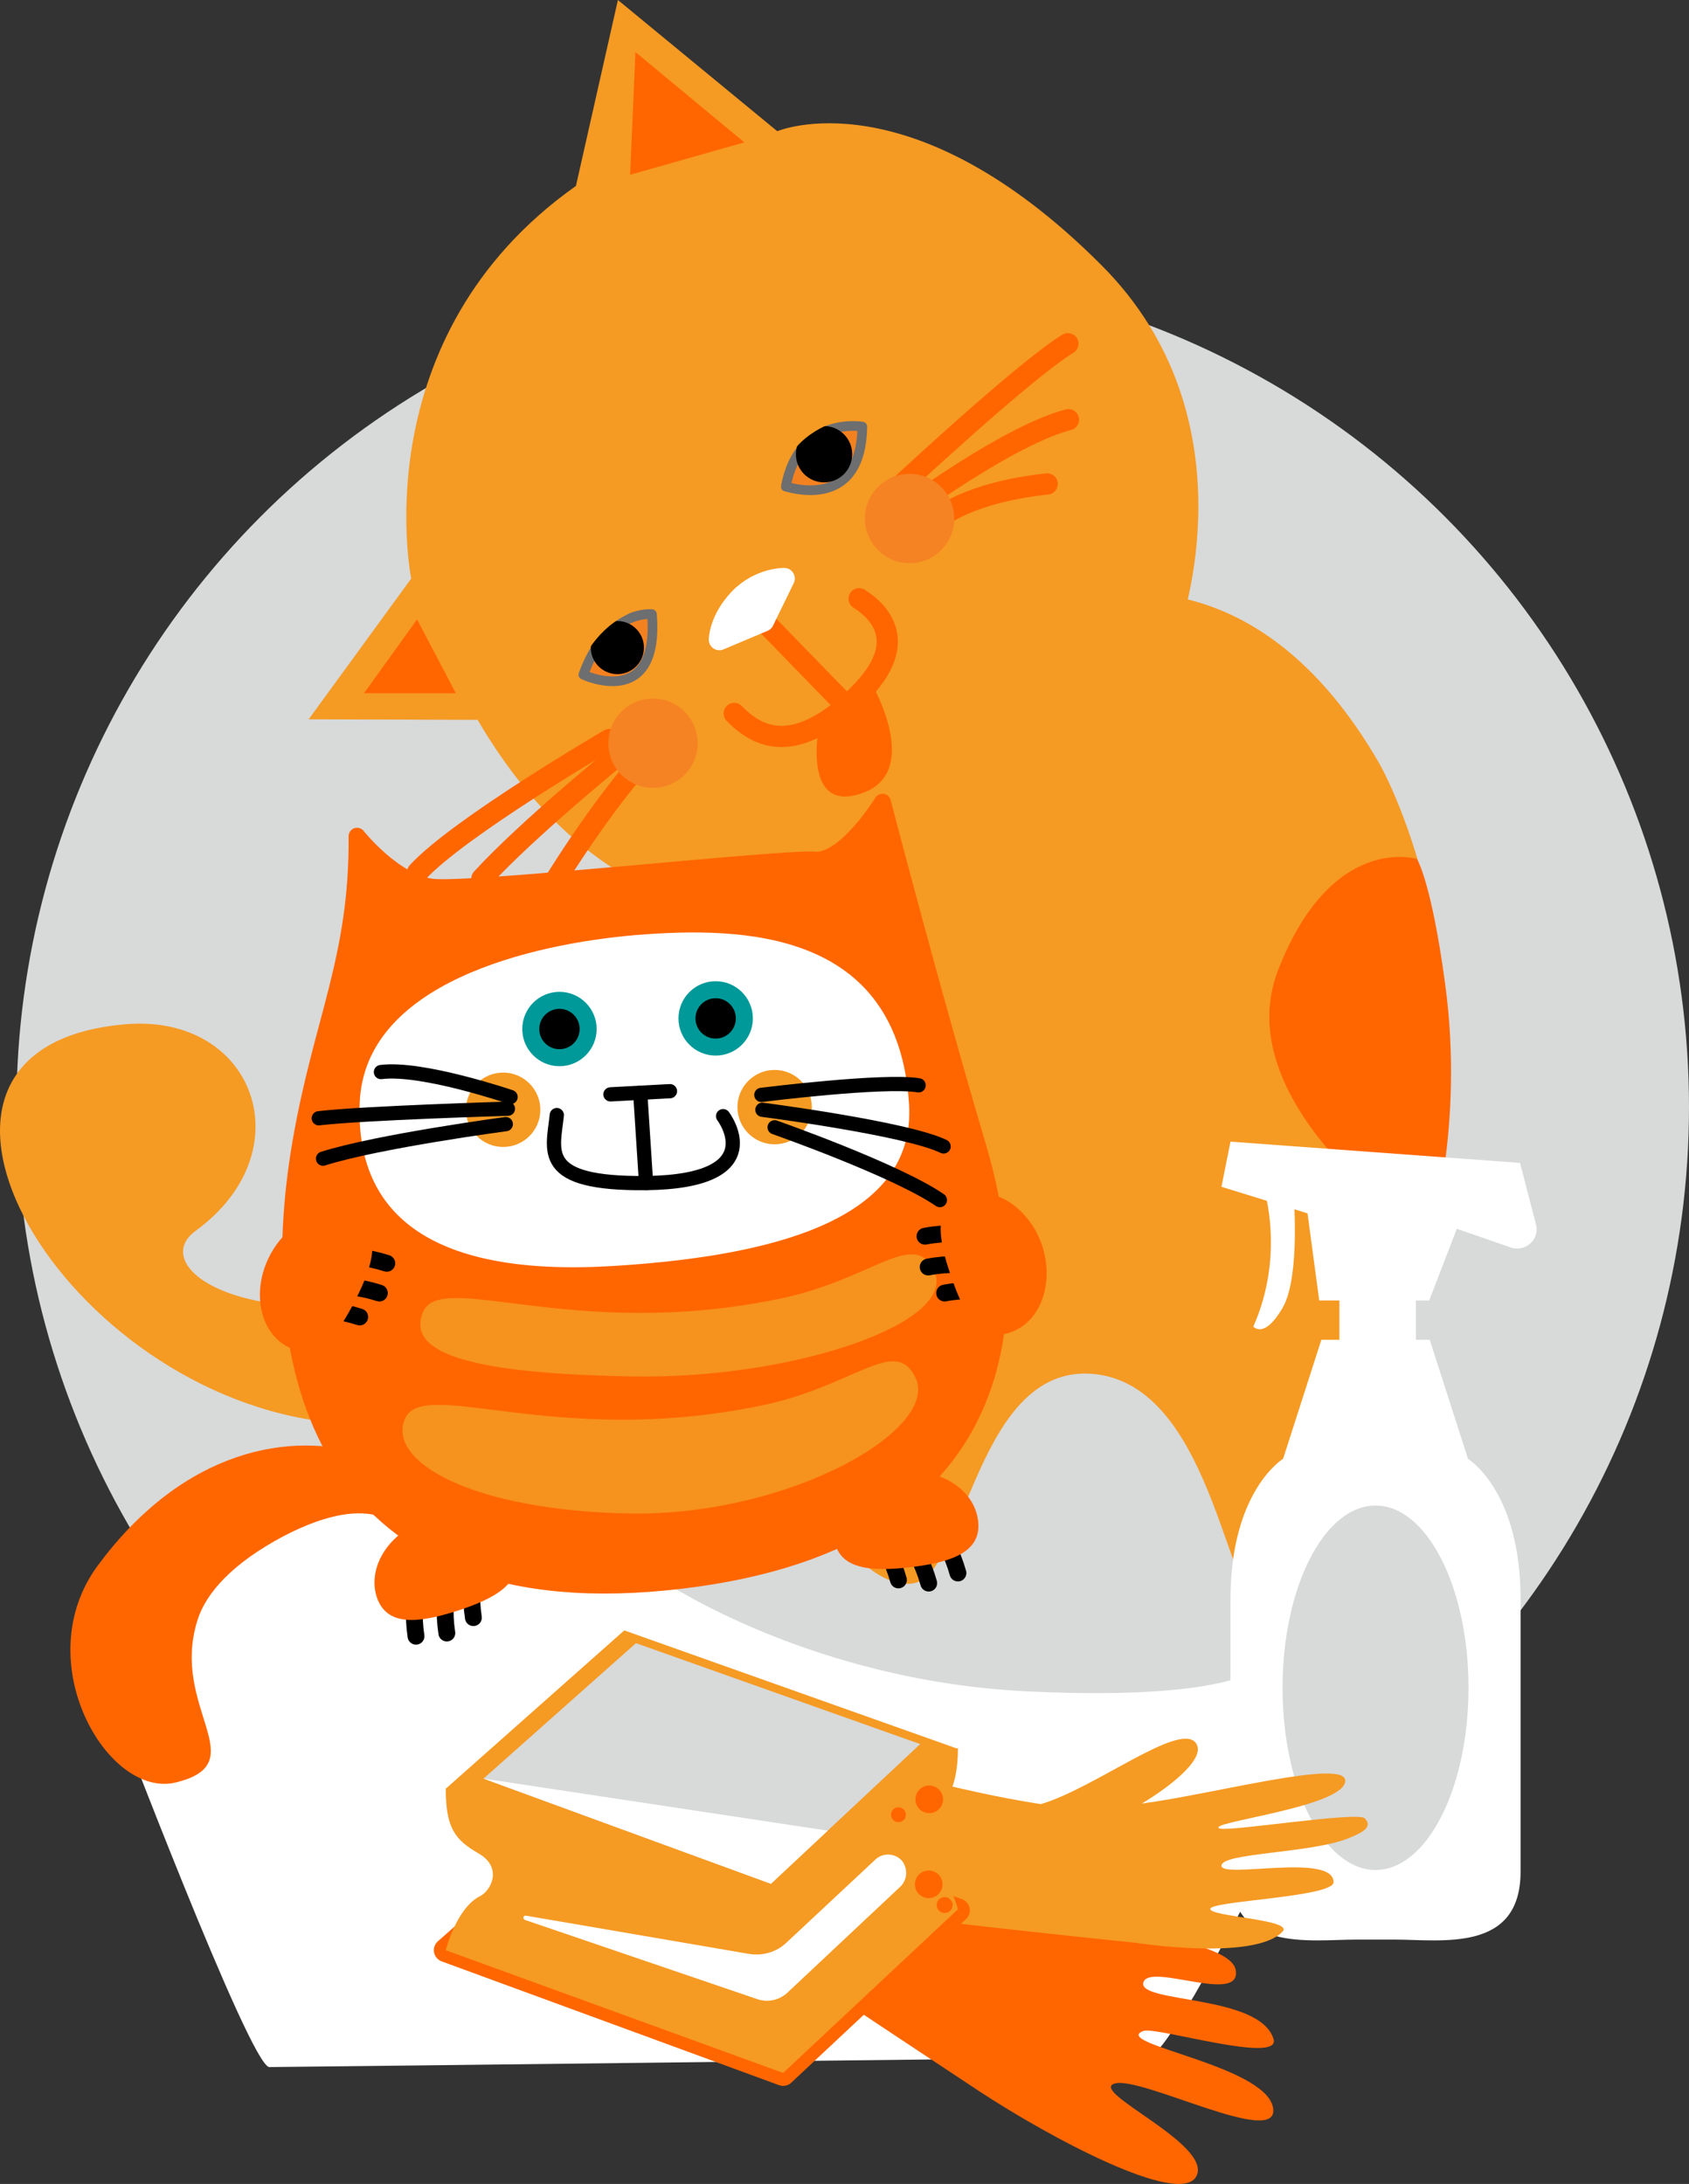
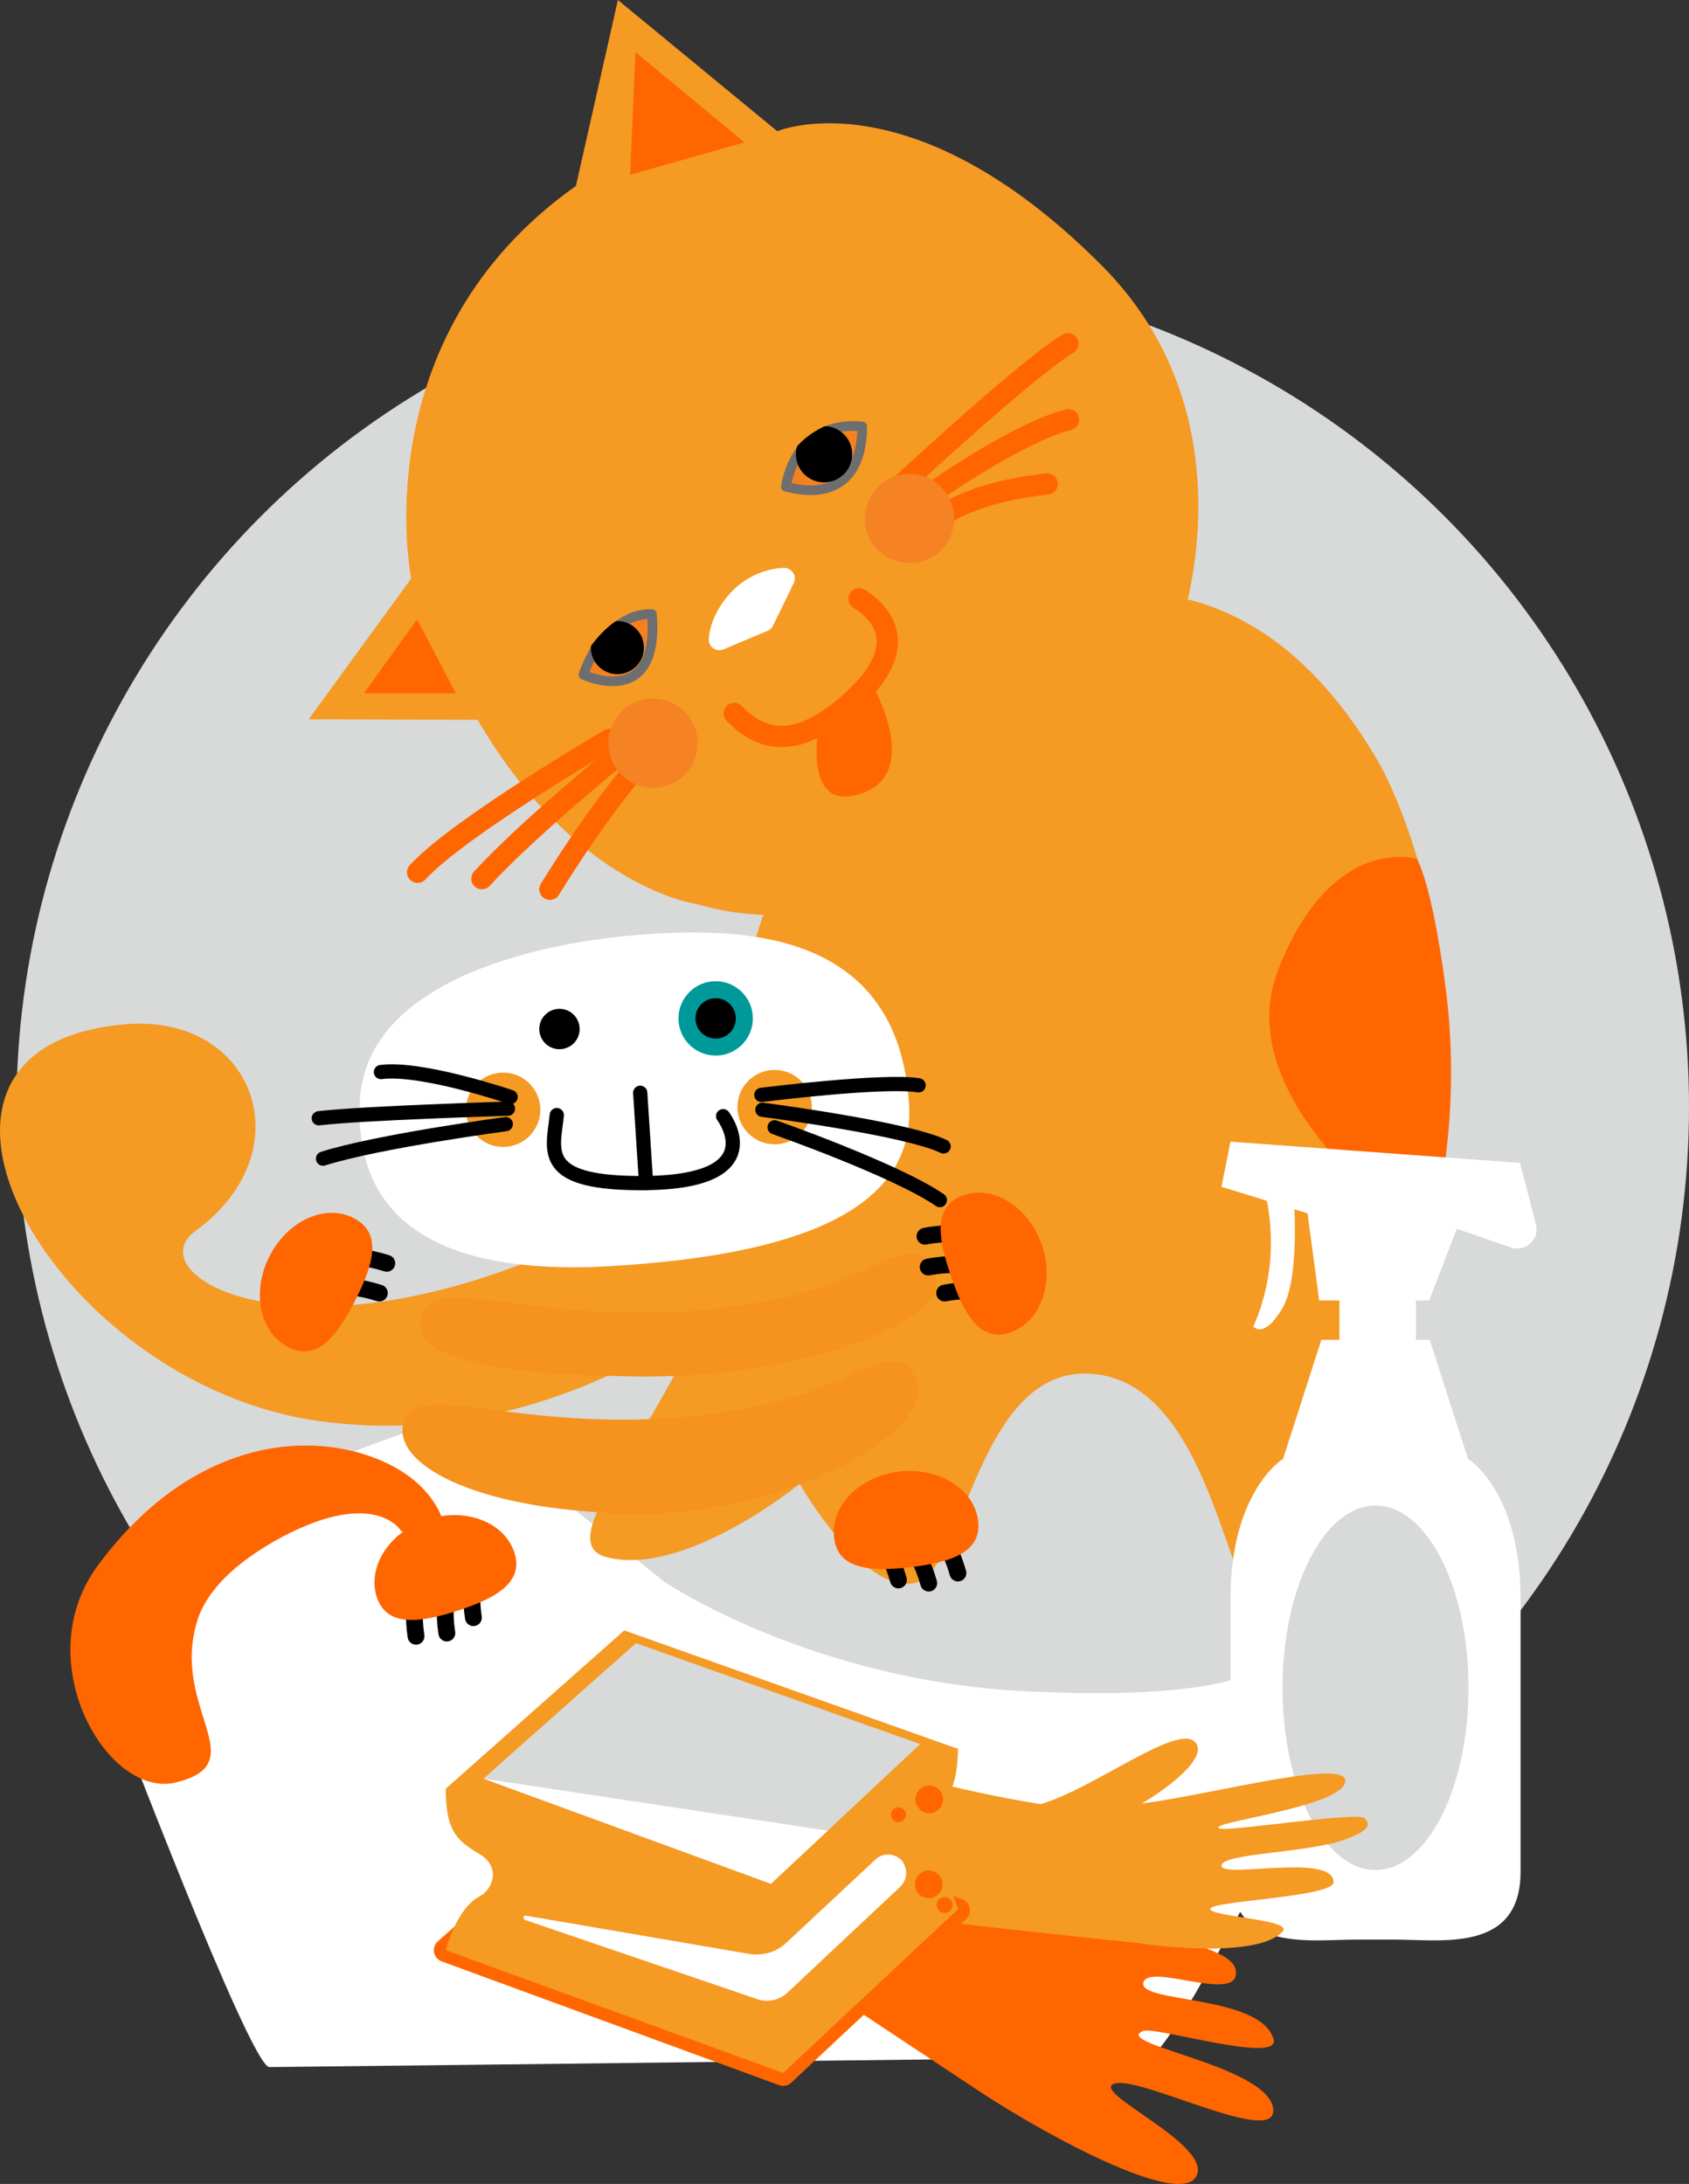
<svg xmlns="http://www.w3.org/2000/svg" id="Layer_1" x="0px" y="0px" viewBox="329.7 179.4 317.9 411.1" xml:space="preserve">
  <rect x="329.7" y="179.4" width="317.9" height="411.1" fill="#333333" stroke="none" />
  <g>
    <circle fill="#D8D9D9" cx="490.2" cy="387.8" r="157.4" />
    <path fill="#FFFFFF" d="M350.7,499.7c0,0-1.9-26,22.3-37.2c24.2-11.2,42.8-16.7,42.8-16.7l39,31.4c0,0,27.9,18.8,68.8,20.6 c40.9,1.9,44.6-5.6,44.6-5.6v37.2c0,0-18.6,37.2-22.3,37.2c-3.7,0-161.8,1.9-165.5,1.9C376.8,568.5,350.7,499.7,350.7,499.7z" />
    <g>
      <g>
        <g>
          <g>
            <g>
              <path fill="#F59A23" d="M551.7,297.8c0,0,14.4-39.5-14.8-68.6c-35.8-35.8-60.9-25.1-60.9-25.1L446,179.4l-7.9,35 c-40.3,28.5-31,73.9-31,73.9l-19.3,26.5l31.8,0.1c18.5,31.7,41.3,34.7,41.3,34.7C492.2,358.7,531.2,337.4,551.7,297.8z" />
            </g>
            <path fill="none" stroke="#FF6600" stroke-width="3.993" stroke-linecap="round" stroke-linejoin="round" stroke-miterlimit="10" d=" M491.4,292.1c4.1,2.6,10.6,9.1-2.4,20.2c-9.3,7.9-15.8,6.9-21.1,1.4" />
-             <line fill="none" stroke="#FF6600" stroke-width="3.993" stroke-linecap="round" stroke-linejoin="round" stroke-miterlimit="10" x1="489" y1="312.3" x2="471.2" y2="294" />
            <path fill="#F48120" stroke="#6D6E70" stroke-width="1.82" stroke-linecap="round" stroke-linejoin="round" stroke-miterlimit="10" d=" M492,259.7c0,0-11.9-2.1-14.4,11.3C477.6,270.9,491.8,276,492,259.7z" />
            <path fill="#F48120" stroke="#6D6E70" stroke-width="1.82" stroke-linecap="round" stroke-linejoin="round" stroke-miterlimit="10" d=" M452.4,295c0,0-8.5-0.9-12.9,11.4C439.4,306.4,453.9,313.2,452.4,295z" />
            <path fill="#FFFFFF" stroke="#FFFFFF" stroke-width="3.993" stroke-linecap="round" stroke-linejoin="round" stroke-miterlimit="10" d=" M477.3,288.3c0,0-4.6-0.1-8.4,3.8c-3.8,4-3.8,7.7-3.8,7.7l8.3-3.5L477.3,288.3z" />
            <path fill="none" stroke="#FF6600" stroke-width="3.993" stroke-linecap="round" stroke-linejoin="round" stroke-miterlimit="10" d=" M448.3,325.3c0,0-6.6,7.7-15.1,21.5" />
            <path fill="none" stroke="#FF6600" stroke-width="3.993" stroke-linecap="round" stroke-linejoin="round" stroke-miterlimit="10" d=" M444.4,318.6c0,0-28.3,16.5-36.1,25" />
            <path fill="none" stroke="#FF6600" stroke-width="3.993" stroke-linecap="round" stroke-linejoin="round" stroke-miterlimit="10" d=" M446,321.6c0,0-17,13.8-25.6,23.2" />
            <path fill="none" stroke="#FF6600" stroke-width="3.993" stroke-linecap="round" stroke-linejoin="round" stroke-miterlimit="10" d=" M497.4,272.5c0,0,24.9-23.3,33.3-28.4" />
            <path fill="none" stroke="#FF6600" stroke-width="3.993" stroke-linecap="round" stroke-linejoin="round" stroke-miterlimit="10" d=" M500.4,275.5c0,0,19.2-14.2,30.4-17.1" />
            <path fill="none" stroke="#FF6600" stroke-width="3.993" stroke-linecap="round" stroke-linejoin="round" stroke-miterlimit="10" d=" M506.3,277c0,0,5.6-4.9,20.5-6.5" />
            <circle cx="484.8" cy="264.9" r="5.3" />
            <circle cx="445.9" cy="301.3" r="5" />
            <polygon fill="#FF6600" points="448.3,212.3 449.3,189.2 469.8,206.2 " />
            <polygon fill="#FF6600" points="408.2,296 415.5,309.9 398.2,309.9 " />
            <circle fill="#F58223" cx="500.9" cy="277" r="8.4" />
            <circle fill="#F58223" cx="452.6" cy="319.3" r="8.4" />
          </g>
          <g>
            <g>
              <path fill="#F59A23" d="M589.3,323.1c0,0,21.6,37.3,8.8,92.4s-21.6,66.8-29.5,67.8s-9.8-42.2-32.4-45.2 c-22.6-2.9-24.6,37.3-34.4,39.3c-9.8,2-21.6-18.7-21.6-18.7s-21.6,17.7-36.4,13.8c-14.7-3.9,29.4-40.5,24.6-80.6 C460.2,323.7,544.8,245.8,589.3,323.1z" />
              <path fill="#F59A23" d="M475.3,417.4c0,0-35.4,36.4-85.5,29.5c-50.1-6.9-85.9-70.6-36.4-74.7c24.2-2,33.7,23.9,13.1,38.9 c-10.8,7.9,16.4,24.7,64.5,5c48.1-19.7,54-16.4,54-16.4L475.3,417.4z" />
            </g>
            <path fill="#FF6600" d="M596.4,341.1c0,0-16-5-26.1,20.8s28.4,50.8,28.4,50.8s6.7-21,3-48.1 C599.1,345.3,596.4,341.1,596.4,341.1z" />
          </g>
        </g>
        <path fill="#FF6600" d="M493.5,307.6c0,0,10.1,17-1.5,21.1s-8.1-12.9-8.1-12.9S486.8,314.2,493.5,307.6z" />
      </g>
      <g>
        <g>
          <path fill="#FF6600" d="M405.3,467.7c0,0-4.7-8.3-22.3,0.9c-9.4,5-14.6,10.6-16.2,16c-5,16.4,10.9,26.6-3.9,30.3 c-12.9,3.3-28.1-22.8-14.8-40.8c16.3-22.1,36.6-25.4,50.6-20.8c14,4.6,14.9,14.4,14.9,14.4" />
-           <path fill="#FF6600" stroke="#FF6600" stroke-width="3.171" stroke-linecap="round" stroke-linejoin="round" stroke-miterlimit="10" d=" M495.8,330.4c0,0,9.4,36.1,17.9,64.7c8.8,29.5,8.8,75.5-58.8,82.1c-65.3,6.4-75.7-41.2-68.6-82.6c3.9-22.9,10.8-34.8,10.6-57.8 c0,0,6.9,8.7,14.1,9.6s66-5.6,72-5.1C488.8,341.8,495.8,330.4,495.8,330.4z" />
          <path fill="#FFFFFF" d="M500.8,387.3c1.2,20.1-21.5,28.3-55.6,30.4c-34,2.1-48.6-9.4-47.8-30.6c0.8-22.6,32-30,52.1-31.7 C469.5,353.8,498.8,354.4,500.8,387.3z" />
          <circle fill="#F59A23" cx="475.5" cy="387.8" r="7" />
          <circle fill="#F59A23" cx="424.4" cy="388.3" r="7" />
          <g>
-             <line fill="none" stroke="#000000" stroke-width="2.68" stroke-linecap="round" stroke-linejoin="round" stroke-miterlimit="10" x1="455.8" y1="384.8" x2="444.6" y2="385.4" />
            <path fill="none" stroke="#000000" stroke-width="2.68" stroke-linecap="round" stroke-linejoin="round" stroke-miterlimit="10" d=" M465.8,389.5c0,0,9.4,12.3-14.5,12.6c-20.3,0.2-17.5-6-16.8-12.8" />
            <line fill="none" stroke="#000000" stroke-width="2.68" stroke-linecap="round" stroke-linejoin="round" stroke-miterlimit="10" x1="450.2" y1="385.1" x2="451.3" y2="402.1" />
            <path fill="none" stroke="#000000" stroke-width="2.68" stroke-linecap="round" stroke-linejoin="round" stroke-miterlimit="10" d=" M424.9,391c0,0-24,3.2-34.4,6.5" />
            <path fill="none" stroke="#000000" stroke-width="2.68" stroke-linecap="round" stroke-linejoin="round" stroke-miterlimit="10" d=" M425.8,385.9c0,0-16.7-5.7-24.4-4.7" />
            <path fill="none" stroke="#000000" stroke-width="2.68" stroke-linecap="round" stroke-linejoin="round" stroke-miterlimit="10" d=" M425.3,388.1c0,0-27.1,0.8-35.6,1.8" />
            <path fill="none" stroke="#000000" stroke-width="2.68" stroke-linecap="round" stroke-linejoin="round" stroke-miterlimit="10" d=" M473,385.5c0,0,23.1-2.9,29.6-1.8" />
            <path fill="none" stroke="#000000" stroke-width="2.68" stroke-linecap="round" stroke-linejoin="round" stroke-miterlimit="10" d=" M473.2,388.3c0,0,27.1,3.5,34.1,6.9" />
            <path fill="none" stroke="#000000" stroke-width="2.68" stroke-linecap="round" stroke-linejoin="round" stroke-miterlimit="10" d=" M475.5,391.6c0,0,22.8,8,31.1,13.7" />
          </g>
        </g>
        <g>
          <path fill="none" stroke="#000000" stroke-width="3.171" stroke-linecap="round" stroke-linejoin="round" stroke-miterlimit="10" d=" M503.7,465c0,0,4.1,2.7,6.3,10.5" />
          <path fill="none" stroke="#000000" stroke-width="3.171" stroke-linecap="round" stroke-linejoin="round" stroke-miterlimit="10" d=" M498.2,466.9c0,0,4.1,2.7,6.3,10.5" />
          <path fill="none" stroke="#000000" stroke-width="3.171" stroke-linecap="round" stroke-linejoin="round" stroke-miterlimit="10" d=" M492.5,466.3c0,0,4.1,2.7,6.3,10.5" />
          <path fill="#FF6600" d="M486.7,468.8c-0.7-6,4.8-11.5,12.3-12.4c7.5-0.8,14.1,3.3,14.8,9.3c0.7,6-5.3,7.8-12.7,8.7 C493.5,475.3,487.3,474.8,486.7,468.8z" />
        </g>
        <g>
          <path fill="none" stroke="#000000" stroke-width="3.171" stroke-linecap="round" stroke-linejoin="round" stroke-miterlimit="10" d=" M409.4,475.2c0,0-2.6,4.2-1.4,12.2" />
          <path fill="none" stroke="#000000" stroke-width="3.171" stroke-linecap="round" stroke-linejoin="round" stroke-miterlimit="10" d=" M415.2,474.6c0,0-2.6,4.2-1.4,12.2" />
          <path fill="none" stroke="#000000" stroke-width="3.171" stroke-linecap="round" stroke-linejoin="round" stroke-miterlimit="10" d=" M420.2,471.7c0,0-2.6,4.2-1.4,12.2" />
          <path fill="#FF6600" d="M426.5,471.6c-1.9-5.7-9.2-8.5-16.3-6.2c-7.2,2.3-11.4,8.9-9.6,14.6c1.9,5.7,8,4.9,15.2,2.6 C422.9,480.3,428.4,477.3,426.5,471.6z" />
        </g>
        <path fill="#F6921E" d="M505.5,418.6c4.7,9.8-26.6,20.4-56.5,19.9c-29.8-0.5-43-4.1-39.7-12.1c3.4-8,28,5.4,66.5-2.4 C493.8,420.5,501.6,410.5,505.5,418.6z" />
        <path fill="#F6921E" d="M502,438.7c4.7,9.8-23.7,26-53.5,25.6c-29.8-0.5-46-9.7-42.6-17.8c3.4-8,28,5.4,66.5-2.4 C490.3,440.6,498.1,430.7,502,438.7z" />
        <g>
          <path fill="none" stroke="#000000" stroke-width="3.171" stroke-linecap="round" stroke-linejoin="round" stroke-miterlimit="10" d=" M390.2,416.7c0,0,4.5-2,12.3,0.5" />
          <path fill="none" stroke="#000000" stroke-width="3.171" stroke-linecap="round" stroke-linejoin="round" stroke-miterlimit="10" d=" M388.8,422.3c0,0,4.5-2,12.3,0.5" />
-           <path fill="none" stroke="#000000" stroke-width="3.171" stroke-linecap="round" stroke-linejoin="round" stroke-miterlimit="10" d=" M385.1,426.8c0,0,4.5-2,12.3,0.5" />
          <path fill="#FF6600" d="M384,433c-5.4-2.7-7-10.4-3.6-17.1c3.4-6.7,10.5-10,15.9-7.2s3.7,8.7,0.3,15.4 C393.2,430.8,389.4,435.8,384,433z" />
        </g>
        <g>
          <path fill="none" stroke="#000000" stroke-width="3.171" stroke-linecap="round" stroke-linejoin="round" stroke-miterlimit="10" d=" M516,413.2c0,0-4.2-2.6-12.2-1.1" />
          <path fill="none" stroke="#000000" stroke-width="3.171" stroke-linecap="round" stroke-linejoin="round" stroke-miterlimit="10" d=" M516.6,419c0,0-4.2-2.6-12.2-1.1" />
          <path fill="none" stroke="#000000" stroke-width="3.171" stroke-linecap="round" stroke-linejoin="round" stroke-miterlimit="10" d=" M519.7,423.9c0,0-4.2-2.6-12.2-1.1" />
          <path fill="#FF6600" d="M519.9,430.2c5.7-2,8.3-9.3,5.9-16.5c-2.5-7.1-9.1-11.3-14.8-9.3c-5.7,2-4.8,8.1-2.3,15.2 C511.1,426.8,514.2,432.2,519.9,430.2z" />
        </g>
        <g>
          <circle fill="#009999" cx="464.4" cy="371.1" r="7" />
          <circle cx="464.4" cy="371.1" r="3.8" />
        </g>
        <g>
-           <circle fill="#009999" cx="435" cy="373.1" r="7" />
          <circle cx="435" cy="373.1" r="3.8" />
        </g>
      </g>
    </g>
    <g>
      <path fill="#FFFFFF" d="M606,454l-7.2-22.4h-1.1h-18.2h-1.1l-7.2,22.4c0,0-9.9,6-9.9,26.4c0,27.9,0,36,0,51.3s14.8,12.8,23.8,12.8 h7c9,0,23.8,2.5,23.8-12.8s0-23.5,0-51.3C615.9,460,606,454,606,454z" />
      <ellipse fill="#D8D9D9" cx="588.6" cy="497.1" rx="17.5" ry="34.3" />
      <rect x="581.8" y="422.9" fill="#FFFFFF" width="14.4" height="9.5" />
      <path fill="#FFFFFF" d="M603.9,410.7l10.4,3.6c2.7,0.7,5.2-1.7,4.5-4.4l-3-11.6l-54.5-4l-1.7,8.5l16.2,5l2.2,16.4h20.7 L603.9,410.7z" />
      <path fill="#FFFFFF" d="M567.6,403.2c0,0,4,12.4-2,25.9c0,0,2,2.5,5.5-3.5c3.5-6,2-22.4,2-22.4H567.6z" />
    </g>
    <g>
      <path fill="#FF6600" d="M485.2,514.3l-12.4,31.4c0,0,28.4,18.9,41.3,27.4c12.9,8.5,37.8,21.9,40.8,15.9c3-6-20.4-15.9-15.4-17.4 c5-1.5,31.3,12.4,29.8,4.5c-1.5-8-30.7-12-24.4-14.4c2.3-0.9,26,6.4,24.5,1.5c-2.6-8.4-25.5-6.7-24.5-10.6s18.4,4.2,17.4-2.3 s-30.4-8-49.8-14.9C501,531.1,485.2,514.3,485.2,514.3z" />
      <path fill="#F59A23" d="M586.6,521.7c-1.2-1.4-25.3,2.5-27.3,1.9c-3.3-1.1,23.6-4,23.6-9c0-4.2-24.7,2.5-38.3,4.3 c5.7-3.4,12.4-8.8,10.1-11.5c-3.2-3.8-19.1,8.7-29.1,11.6c-15.7-2.4-33.4-7.7-33.4-7.7l-4.3,5.7c0,0-3.2,19.6-2.2,21 c1,1.3,57.7,7.1,57.7,7.1s22.4,3.5,27.7-2.1c2.2-2.3-13.9-2.8-13.6-4.3c0.3-1.5,23.2-2.2,23.2-5c0-5.6-21.1-0.6-21.1-3.1 s17.3-2.3,24.2-5.3C586.5,524.2,588,523.2,586.6,521.7z" />
      <g>
        <polygon fill="none" stroke="#FF6600" stroke-width="4.48" stroke-linecap="round" stroke-linejoin="round" stroke-miterlimit="10" points=" 510,539 477.1,569.8 413.6,546.5 447.2,516.8 " />
        <path fill="#F59A23" d="M413.6,546.5c0,0,2-8,6.5-10.2c2.1-1.1,4.2-5.4-0.3-8c-4.5-2.6-6.2-4.8-6.2-12.3l63.5,23.2l32.9-30.8 c0,7.4-2.1,11.1-6.5,13.8c-4.5,2.6-4.9,6.7,0,8.2c4.9,1.5,6.5,8.4,6.5,8.4l-32.9,30.8L413.6,546.5z" />
        <polygon fill="#F59A23" points="510,508.6 477.1,539.4 413.6,516.1 447.2,486.3 " />
        <polygon fill="#D8D9D9" points="502.9,507.7 474.8,534 420.7,514.2 449.4,488.7 " />
        <path fill="#FFFFFF" d="M499.2,534.5l-21.3,20c-1.5,1.4-3.7,1.9-5.7,1.2l-43.7-14.9c-0.5-0.2-0.3-0.9,0.2-0.8l42,7.2 c2.5,0.4,5.1-0.3,7-2.1l16.8-15.7c1.4-1.3,3.7-1.2,5,0.3l0,0C500.6,531.2,500.5,533.2,499.2,534.5z" />
        <polygon fill="#FFFFFF" points="485.5,524 474.8,534 420.7,514.2 " />
      </g>
      <circle fill="#FF6600" cx="504.6" cy="518.1" r="2.6" />
      <circle fill="#FF6600" cx="504.5" cy="534.1" r="2.6" />
      <circle fill="#FF6600" cx="498.8" cy="521" r="1.4" />
      <circle fill="#FF6600" cx="507.5" cy="538" r="1.5" />
    </g>
    <path fill="#F59A23" d="M435.7,300.5l3.1,4.3c0,0,2.5-6.5,8.7-9.6s0-7.1,0-7.1l-8.1,3.4L435.7,300.5z" />
    <path fill="#F59A23" d="M476.9,268.3c2.5-7.7,10.5-9.6,10.5-9.6l3.7-5.9l-13.3,1.5l-3.4,5.6L476.9,268.3z" />
  </g>
</svg>